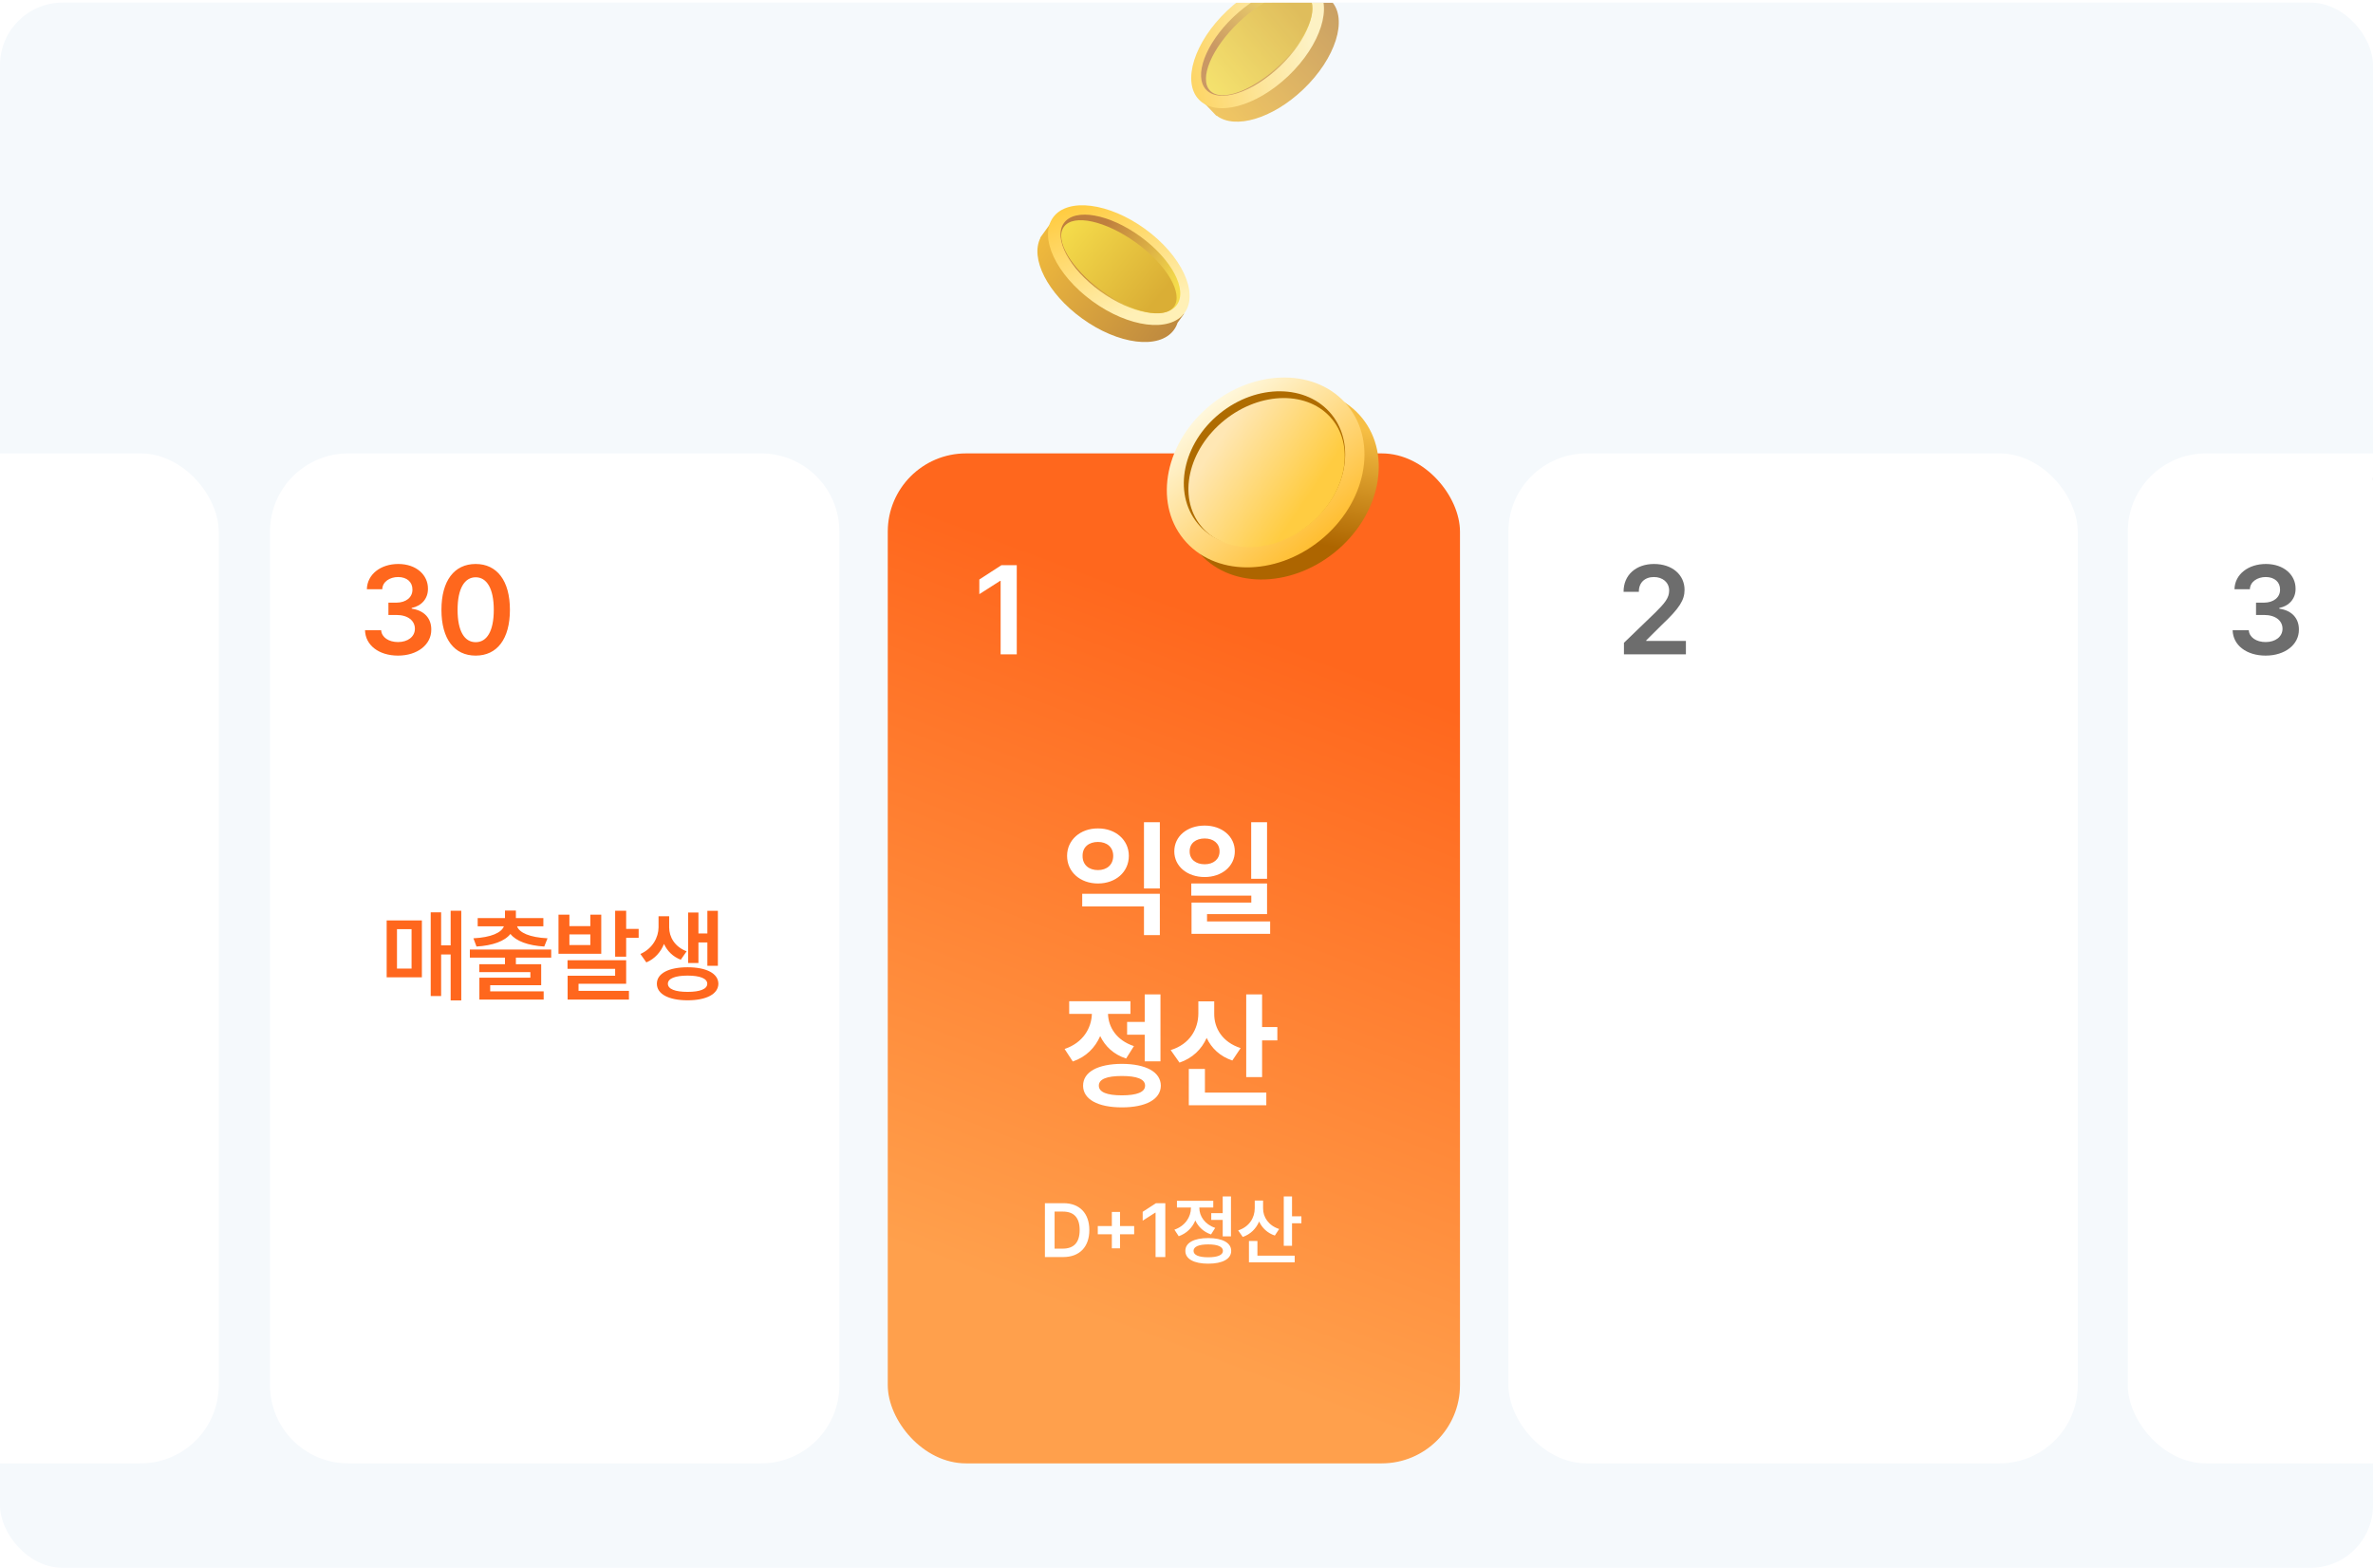
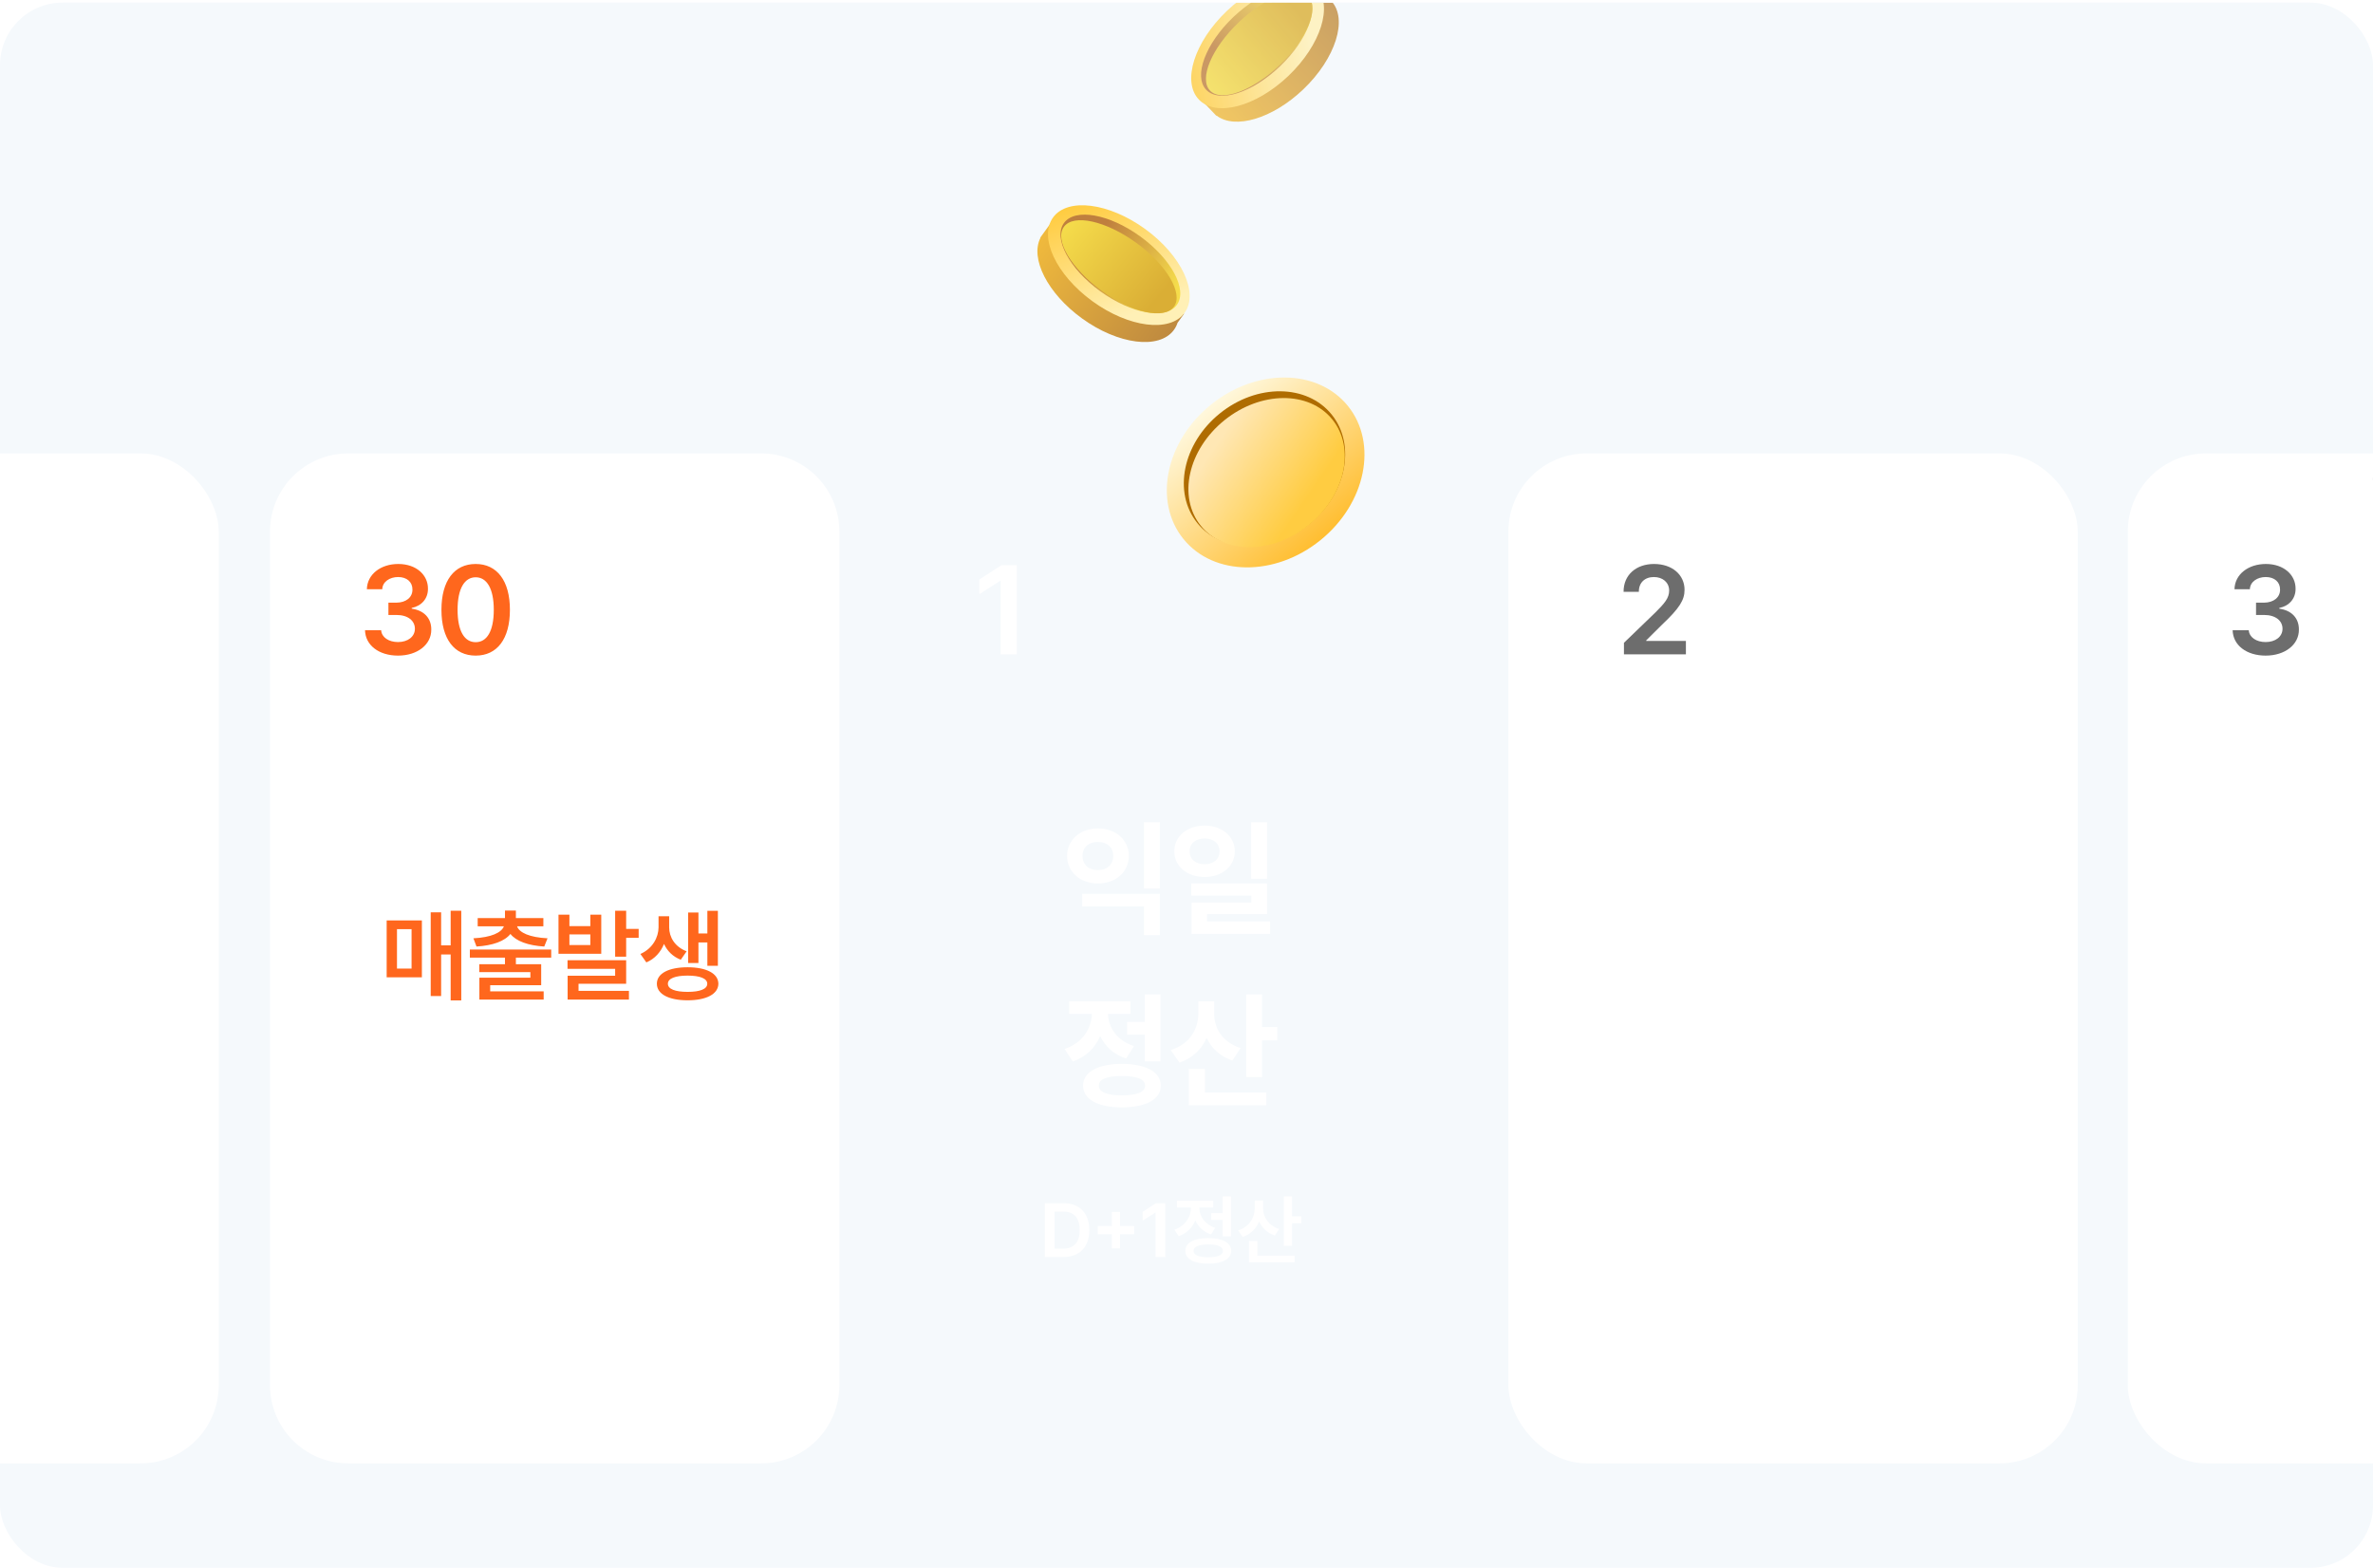
<svg xmlns="http://www.w3.org/2000/svg" width="758" height="501" viewBox="0 0 758 501" fill="none">
  <g clip-path="url(#clip0_278_338)">
    <rect y="0.834" width="758" height="500" rx="20" fill="#F5F9FC" />
    <g filter="url(#filter0_d_278_338)">
      <rect x="-112" y="144.834" width="181.874" height="322.631" rx="25" fill="white" />
    </g>
    <g filter="url(#filter1_d_278_338)">
      <path d="M86.242 169.834C86.242 156.027 97.435 144.834 111.242 144.834H243.116C256.923 144.834 268.116 156.027 268.116 169.834V442.465C268.116 456.272 256.923 467.465 243.116 467.465H111.242C97.435 467.465 86.242 456.272 86.242 442.465V169.834Z" fill="white" />
    </g>
    <g filter="url(#filter2_d_278_338)">
-       <rect x="283.576" y="144.834" width="182.783" height="322.631" rx="25" fill="url(#paint0_linear_278_338)" />
-     </g>
+       </g>
    <g filter="url(#filter3_d_278_338)">
      <rect x="481.818" y="144.834" width="181.874" height="322.631" rx="25" fill="white" />
    </g>
    <g filter="url(#filter4_d_278_338)">
      <rect x="679.669" y="144.834" width="181.874" height="322.631" rx="25" fill="white" />
    </g>
    <path d="M324.783 180.553V209.035H319.629V185.549H319.472L312.823 189.798V185.116L319.865 180.553H324.783Z" fill="white" />
    <path d="M127.14 209.429C121.042 209.429 116.714 206.124 116.596 201.325H121.75C121.907 203.606 124.189 205.101 127.14 205.101C130.287 205.101 132.529 203.37 132.529 200.853C132.529 198.295 130.326 196.446 126.628 196.446H124.071V192.512H126.628C129.657 192.512 131.782 190.821 131.743 188.342C131.782 185.942 129.972 184.329 127.179 184.329C124.504 184.329 122.183 185.824 122.104 188.224H117.186C117.304 183.425 121.632 180.159 127.218 180.159C133.001 180.159 136.739 183.7 136.699 188.067C136.739 191.253 134.614 193.575 131.506 194.204V194.44C135.519 194.991 137.801 197.548 137.762 201.128C137.801 205.927 133.316 209.429 127.14 209.429ZM151.945 209.429C145.099 209.429 141.008 204.118 141.008 194.794C141.008 185.51 145.099 180.159 151.945 180.159C158.751 180.159 162.881 185.51 162.881 194.794C162.881 204.118 158.79 209.429 151.945 209.429ZM151.945 205.141C155.525 205.141 157.728 201.639 157.728 194.794C157.728 187.988 155.485 184.408 151.945 184.408C148.404 184.408 146.162 187.988 146.162 194.794C146.162 201.639 148.365 205.141 151.945 205.141Z" fill="#FF671D" />
    <path d="M518.734 209.035V205.337L528.806 195.62C531.678 192.748 533.172 191.057 533.172 188.657C533.172 186.021 531.087 184.329 528.294 184.329C525.344 184.329 523.455 186.178 523.495 189.05H518.616C518.577 183.661 522.629 180.159 528.334 180.159C534.156 180.159 538.09 183.621 538.09 188.421C538.09 191.647 536.516 194.243 530.93 199.515L525.855 204.551V204.747H538.523V209.035H518.734Z" fill="#6D6D6D" />
    <path d="M723.707 209.429C717.609 209.429 713.282 206.124 713.164 201.325H718.317C718.475 203.606 720.756 205.101 723.707 205.101C726.854 205.101 729.097 203.37 729.097 200.853C729.097 198.295 726.894 196.446 723.196 196.446H720.638V192.512H723.196C726.225 192.512 728.349 190.821 728.31 188.342C728.349 185.942 726.54 184.329 723.746 184.329C721.071 184.329 718.75 185.824 718.671 188.224H713.754C713.872 183.425 718.199 180.159 723.786 180.159C729.569 180.159 733.306 183.7 733.267 188.067C733.306 191.253 731.182 193.575 728.074 194.204V194.44C732.087 194.991 734.368 197.548 734.329 201.128C734.368 205.927 729.884 209.429 723.707 209.429Z" fill="#6D6D6D" />
    <path d="M758.081 173.26V169.561L768.152 159.844C771.024 156.972 772.519 155.281 772.519 152.881C772.519 150.245 770.434 148.554 767.641 148.554C764.69 148.554 762.802 150.403 762.841 153.274H757.963C757.924 147.885 761.976 144.383 767.68 144.383C773.503 144.383 777.437 147.845 777.437 152.645C777.437 155.871 775.863 158.467 770.277 163.739L765.202 168.775V168.971H777.87V173.26H758.081Z" fill="#B6BCC8" />
    <path d="M147.342 290.924V319.571H143.951V304.899H140.909V318.177H137.582V291.431H140.909V301.983H143.951V290.924H147.342ZM134.761 294.029V312.187H123.511V294.029H134.761ZM126.807 296.818V309.399H131.466V296.818H126.807ZM176.07 303.314V305.913H164.788V308.004H172.869V314.723H156.58V316.687H173.661V319.318H153.126V312.314H169.415V310.54H153.094V308.004H161.302V305.913H150.084V303.314H176.07ZM164.788 290.86V293.269H173.566V295.899H165.168C165.85 297.927 169.177 299.448 174.897 299.733L173.851 302.364C168.718 302.047 164.851 300.652 163.045 298.339C161.239 300.652 157.388 302.047 152.207 302.364L151.225 299.733C156.881 299.448 160.209 297.927 160.954 295.899H152.587V293.269H161.302V290.86H164.788ZM181.885 292.191V295.835H188.572V292.191H192.058V304.677H178.399V292.191H181.885ZM181.885 301.888H188.572V298.497H181.885V301.888ZM200.012 290.924V296.723H204.005V299.575H200.012V305.596H196.494V290.924H200.012ZM200.012 306.737V314.247H184.801V316.529H200.899V319.318H181.315V311.68H196.494V309.494H181.283V306.737H200.012ZM213.75 296.247C213.75 299.353 215.556 302.459 219.327 303.885L217.458 306.578C214.907 305.596 213.132 303.774 212.102 301.54C211.056 304.106 209.187 306.293 206.461 307.434L204.56 304.74C208.49 302.997 210.328 299.416 210.359 296.247V292.698H213.75V296.247ZM229.31 290.955V308.511H225.951V301.064H223.099V307.624H219.803V291.494H223.099V298.18H225.951V290.955H229.31ZM219.644 308.987C225.634 308.987 229.437 310.951 229.468 314.247C229.437 317.543 225.634 319.539 219.644 319.539C213.592 319.539 209.821 317.543 209.821 314.247C209.821 310.951 213.592 308.987 219.644 308.987ZM219.644 311.649C215.683 311.649 213.338 312.568 213.338 314.247C213.338 315.958 215.683 316.846 219.644 316.846C223.574 316.846 225.919 315.958 225.919 314.247C225.919 312.568 223.574 311.649 219.644 311.649Z" fill="#FF671D" />
    <path d="M339.62 401.555H333.774V384.348H339.715C344.849 384.348 347.963 387.58 347.963 392.928C347.963 398.299 344.849 401.555 339.62 401.555ZM336.863 398.87H339.454C343.043 398.87 344.873 396.897 344.873 392.928C344.873 388.982 343.043 387.034 339.549 387.034H336.863V398.87ZM355.153 398.775V394.283H350.661V391.644H355.153V387.152H357.767V391.644H362.283V394.283H357.767V398.775H355.153ZM372.23 384.348V401.555H369.117V387.366H369.022L365.005 389.933V387.105L369.259 384.348H372.23ZM393.205 382.185V394.948H390.567V389.695H386.907V387.533H390.567V382.185H393.205ZM385.933 395.495C390.496 395.495 393.277 396.992 393.277 399.583C393.277 402.173 390.496 403.671 385.933 403.671C381.393 403.671 378.612 402.173 378.636 399.583C378.612 396.992 381.393 395.495 385.933 395.495ZM385.933 397.515C382.938 397.515 381.25 398.228 381.25 399.583C381.25 400.914 382.938 401.627 385.933 401.627C388.927 401.627 390.638 400.914 390.638 399.583C390.638 398.228 388.927 397.515 385.933 397.515ZM383.104 385.869C383.104 388.483 384.839 391.122 388.167 392.239L386.836 394.33C384.447 393.522 382.748 391.882 381.821 389.862C380.87 392.155 379.076 393.986 376.521 394.901L375.142 392.809C378.588 391.621 380.418 388.721 380.418 385.893V385.726H375.95V383.587H387.549V385.726H383.104V385.869ZM403.461 385.988C403.438 388.816 405.22 391.502 408.595 392.595L407.217 394.687C404.828 393.879 403.141 392.262 402.202 390.195C401.239 392.476 399.469 394.259 396.973 395.138L395.499 393.047C399.041 391.906 400.799 389.006 400.799 385.964V383.516H403.461V385.988ZM412.707 382.185V388.531H415.702V390.765H412.707V397.967H410.069V382.185H412.707ZM413.563 401.104V403.243H398.946V396.422H401.655V401.104H413.563Z" fill="white" />
    <path d="M370.486 285.512V298.703H365.415V289.552H345.688V285.512H370.486ZM370.486 262.655V283.808H365.415V262.655H370.486ZM350.719 264.636C356.344 264.596 360.582 268.32 360.582 273.39C360.582 278.58 356.344 282.224 350.719 282.224C345.094 282.224 340.856 278.58 340.856 273.39C340.856 268.32 345.094 264.596 350.719 264.636ZM350.719 268.954C347.827 268.954 345.767 270.578 345.807 273.39C345.767 276.282 347.827 277.946 350.719 277.946C353.531 277.946 355.591 276.282 355.591 273.39C355.591 270.578 353.531 268.954 350.719 268.954ZM384.806 263.725C390.273 263.725 394.432 267.132 394.432 271.964C394.432 276.718 390.273 280.164 384.806 280.164C379.221 280.164 375.101 276.718 375.101 271.964C375.101 267.132 379.221 263.725 384.806 263.725ZM384.806 267.845C382.033 267.845 379.973 269.35 380.013 271.964C379.973 274.539 382.033 276.084 384.806 276.084C387.539 276.084 389.56 274.539 389.56 271.964C389.56 269.35 387.539 267.845 384.806 267.845ZM404.731 262.655V280.719H399.661V262.655H404.731ZM404.731 282.224V292.008H385.559V294.345H405.721V298.307H380.607V288.324H399.7V286.106H380.528V282.224H404.731ZM370.684 317.655V339.046H365.653V330.529H360.028V326.449H365.653V317.655H370.684ZM358.364 339.838C366.049 339.878 370.763 342.413 370.802 346.81C370.763 351.167 366.049 353.742 358.364 353.742C350.679 353.742 345.966 351.167 345.966 346.81C345.966 342.413 350.679 339.878 358.364 339.838ZM358.364 343.72C353.571 343.72 350.996 344.711 350.996 346.81C350.996 348.87 353.571 349.9 358.364 349.9C363.157 349.9 365.772 348.87 365.772 346.81C365.772 344.711 363.157 343.72 358.364 343.72ZM361.097 319.834V323.875H353.928C354.046 328.074 356.582 332.312 362.207 334.174L359.711 338.135C355.73 336.848 352.997 334.233 351.432 330.965C349.828 334.649 346.956 337.62 342.678 339.086L340.063 335.085C345.985 333.104 348.639 328.39 348.778 323.875H341.529V319.834H361.097ZM387.856 323.835C387.817 328.43 390.431 332.906 396.294 334.808L393.64 338.769C389.698 337.442 386.985 334.847 385.44 331.559C383.816 335.184 380.944 338.016 376.765 339.442L373.952 335.441C380.092 333.54 382.746 328.707 382.786 323.795V319.874H387.856V323.835ZM403.147 317.655V328.074H408.019V332.352H403.147V344.077H398.076V317.655H403.147ZM404.494 349.028V353.069H379.736V341.462H384.885V349.028H404.494Z" fill="white" />
-     <ellipse cx="408.845" cy="154.79" rx="33.786" ry="27.83" transform="rotate(-38.963 408.845 154.79)" fill="url(#paint1_linear_278_338)" />
    <ellipse cx="404.282" cy="150.919" rx="33.786" ry="27.83" transform="rotate(-38.963 404.282 150.919)" fill="url(#paint2_linear_278_338)" />
    <ellipse cx="403.914" cy="149.753" rx="27.583" ry="22.721" transform="rotate(-38.963 403.914 149.753)" fill="#AF6C00" />
    <ellipse cx="404.585" cy="150.982" rx="27.008" ry="21.488" transform="rotate(-38.963 404.585 150.982)" fill="url(#paint3_linear_278_338)" />
    <path fill-rule="evenodd" clip-rule="evenodd" d="M345.568 101.677C357.157 110.097 370.327 111.757 374.984 105.385C375.493 104.688 375.879 103.925 376.148 103.106L378.22 100.243L376.587 99.091C376.123 92.727 370.853 84.722 362.43 78.603C353.635 72.213 343.929 69.717 337.725 71.67L336.154 70.561L333.124 74.749C333.087 74.797 333.051 74.846 333.015 74.895C332.964 74.965 332.914 75.036 332.865 75.107L332.284 75.91L332.357 75.961C328.974 82.536 334.596 93.707 345.568 101.677Z" fill="url(#paint4_linear_278_338)" />
    <ellipse cx="25.942" cy="14.289" rx="25.942" ry="14.289" transform="matrix(0.809 0.588 -0.59 0.807 344.826 57.912)" fill="url(#paint5_linear_278_338)" />
    <ellipse cx="22.273" cy="10.837" rx="22.273" ry="10.837" transform="matrix(0.809 0.588 -0.59 0.807 346.263 62.47)" fill="url(#paint6_linear_278_338)" />
    <ellipse cx="21.717" cy="9.453" rx="21.717" ry="9.453" transform="matrix(0.809 0.588 -0.59 0.807 345.417 64.822)" fill="url(#paint7_linear_278_338)" />
    <g opacity="0.8">
      <path fill-rule="evenodd" clip-rule="evenodd" d="M416.278 28.567C426.65 18.686 430.657 6.031 425.23 0.302C424.636 -0.324 423.955 -0.841 423.198 -1.254L420.755 -3.808L419.328 -2.41C412.985 -3.101 404.16 0.639 396.623 7.82C388.752 15.319 384.547 24.416 385.348 30.87L383.975 32.215L387.548 35.951C387.589 35.996 387.63 36.041 387.672 36.085C387.731 36.148 387.792 36.21 387.853 36.27L388.538 36.987L388.602 36.925C394.459 41.437 406.46 37.922 416.278 28.567Z" fill="url(#paint8_linear_278_338)" />
      <ellipse cx="25.942" cy="14.289" rx="25.942" ry="14.289" transform="matrix(0.724 -0.69 0.688 0.726 373.097 21.405)" fill="url(#paint9_linear_278_338)" />
      <ellipse cx="22.273" cy="10.837" rx="22.273" ry="10.837" transform="matrix(0.724 -0.69 0.688 0.726 377.839 20.814)" fill="url(#paint10_linear_278_338)" />
      <ellipse cx="21.717" cy="9.453" rx="21.717" ry="9.453" transform="matrix(0.724 -0.69 0.688 0.726 380 22.069)" fill="url(#paint11_linear_278_338)" />
    </g>
  </g>
  <defs>
    <filter id="filter0_d_278_338" x="-142" y="114.834" width="241.874" height="382.631" filterUnits="userSpaceOnUse" color-interpolation-filters="sRGB">
      <feFlood flood-opacity="0" result="BackgroundImageFix" />
      <feColorMatrix in="SourceAlpha" type="matrix" values="0 0 0 0 0 0 0 0 0 0 0 0 0 0 0 0 0 0 127 0" result="hardAlpha" />
      <feOffset />
      <feGaussianBlur stdDeviation="15" />
      <feComposite in2="hardAlpha" operator="out" />
      <feColorMatrix type="matrix" values="0 0 0 0 0.451 0 0 0 0 0.601 0 0 0 0 0.925 0 0 0 0.28 0" />
      <feBlend mode="normal" in2="BackgroundImageFix" result="effect1_dropShadow_278_338" />
      <feBlend mode="normal" in="SourceGraphic" in2="effect1_dropShadow_278_338" result="shape" />
    </filter>
    <filter id="filter1_d_278_338" x="56.242" y="114.834" width="241.874" height="382.631" filterUnits="userSpaceOnUse" color-interpolation-filters="sRGB">
      <feFlood flood-opacity="0" result="BackgroundImageFix" />
      <feColorMatrix in="SourceAlpha" type="matrix" values="0 0 0 0 0 0 0 0 0 0 0 0 0 0 0 0 0 0 127 0" result="hardAlpha" />
      <feOffset />
      <feGaussianBlur stdDeviation="15" />
      <feComposite in2="hardAlpha" operator="out" />
      <feColorMatrix type="matrix" values="0 0 0 0 0.451 0 0 0 0 0.601 0 0 0 0 0.925 0 0 0 0.28 0" />
      <feBlend mode="normal" in2="BackgroundImageFix" result="effect1_dropShadow_278_338" />
      <feBlend mode="normal" in="SourceGraphic" in2="effect1_dropShadow_278_338" result="shape" />
    </filter>
    <filter id="filter2_d_278_338" x="253.576" y="114.834" width="242.783" height="382.631" filterUnits="userSpaceOnUse" color-interpolation-filters="sRGB">
      <feFlood flood-opacity="0" result="BackgroundImageFix" />
      <feColorMatrix in="SourceAlpha" type="matrix" values="0 0 0 0 0 0 0 0 0 0 0 0 0 0 0 0 0 0 127 0" result="hardAlpha" />
      <feOffset />
      <feGaussianBlur stdDeviation="15" />
      <feComposite in2="hardAlpha" operator="out" />
      <feColorMatrix type="matrix" values="0 0 0 0 0.451 0 0 0 0 0.601 0 0 0 0 0.925 0 0 0 0.28 0" />
      <feBlend mode="normal" in2="BackgroundImageFix" result="effect1_dropShadow_278_338" />
      <feBlend mode="normal" in="SourceGraphic" in2="effect1_dropShadow_278_338" result="shape" />
    </filter>
    <filter id="filter3_d_278_338" x="451.818" y="114.834" width="241.874" height="382.631" filterUnits="userSpaceOnUse" color-interpolation-filters="sRGB">
      <feFlood flood-opacity="0" result="BackgroundImageFix" />
      <feColorMatrix in="SourceAlpha" type="matrix" values="0 0 0 0 0 0 0 0 0 0 0 0 0 0 0 0 0 0 127 0" result="hardAlpha" />
      <feOffset />
      <feGaussianBlur stdDeviation="15" />
      <feComposite in2="hardAlpha" operator="out" />
      <feColorMatrix type="matrix" values="0 0 0 0 0.451 0 0 0 0 0.601 0 0 0 0 0.925 0 0 0 0.28 0" />
      <feBlend mode="normal" in2="BackgroundImageFix" result="effect1_dropShadow_278_338" />
      <feBlend mode="normal" in="SourceGraphic" in2="effect1_dropShadow_278_338" result="shape" />
    </filter>
    <filter id="filter4_d_278_338" x="649.669" y="114.834" width="241.874" height="382.631" filterUnits="userSpaceOnUse" color-interpolation-filters="sRGB">
      <feFlood flood-opacity="0" result="BackgroundImageFix" />
      <feColorMatrix in="SourceAlpha" type="matrix" values="0 0 0 0 0 0 0 0 0 0 0 0 0 0 0 0 0 0 127 0" result="hardAlpha" />
      <feOffset />
      <feGaussianBlur stdDeviation="15" />
      <feComposite in2="hardAlpha" operator="out" />
      <feColorMatrix type="matrix" values="0 0 0 0 0.451 0 0 0 0 0.601 0 0 0 0 0.925 0 0 0 0.28 0" />
      <feBlend mode="normal" in2="BackgroundImageFix" result="effect1_dropShadow_278_338" />
      <feBlend mode="normal" in="SourceGraphic" in2="effect1_dropShadow_278_338" result="shape" />
    </filter>
    <linearGradient id="paint0_linear_278_338" x1="441.967" y1="467.465" x2="524.365" y2="248.112" gradientUnits="userSpaceOnUse">
      <stop offset="0.044" stop-color="#FFA04C" />
      <stop offset="1" stop-color="#FF671D" />
    </linearGradient>
    <linearGradient id="paint1_linear_278_338" x1="437.157" y1="153.996" x2="407.815" y2="178.943" gradientUnits="userSpaceOnUse">
      <stop stop-color="#F6BE44" />
      <stop offset="1" stop-color="#AD6500" />
    </linearGradient>
    <linearGradient id="paint2_linear_278_338" x1="402.942" y1="116.268" x2="404.282" y2="178.749" gradientUnits="userSpaceOnUse">
      <stop stop-color="#FFFFF2" />
      <stop offset="1" stop-color="#FFBE31" />
    </linearGradient>
    <linearGradient id="paint3_linear_278_338" x1="415.474" y1="163.776" x2="405.805" y2="131.385" gradientUnits="userSpaceOnUse">
      <stop stop-color="#FFCC41" />
      <stop offset="1" stop-color="#FFE7B4" />
    </linearGradient>
    <linearGradient id="paint4_linear_278_338" x1="330.029" y1="78.398" x2="372.071" y2="108.818" gradientUnits="userSpaceOnUse">
      <stop stop-color="#F0BA3D" />
      <stop offset="1" stop-color="#BF8A3F" />
    </linearGradient>
    <linearGradient id="paint5_linear_278_338" x1="5.5" y1="1.877" x2="39.335" y2="23.684" gradientUnits="userSpaceOnUse">
      <stop stop-color="#FFCB3E" />
      <stop offset="1" stop-color="#FFF0B6" />
    </linearGradient>
    <linearGradient id="paint6_linear_278_338" x1="41.018" y1="7.223" x2="11.201" y2="8.655" gradientUnits="userSpaceOnUse">
      <stop stop-color="#F5DC4B" />
      <stop offset="1" stop-color="#BF7F3E" />
    </linearGradient>
    <linearGradient id="paint7_linear_278_338" x1="1.3607e-08" y1="9.453" x2="37.647" y2="11.56" gradientUnits="userSpaceOnUse">
      <stop stop-color="#F5DC4B" />
      <stop offset="1" stop-color="#DAAE35" />
    </linearGradient>
    <linearGradient id="paint8_linear_278_338" x1="390.578" y1="39.654" x2="428.081" y2="3.786" gradientUnits="userSpaceOnUse">
      <stop stop-color="#F0BA3D" />
      <stop offset="1" stop-color="#BF8A3F" />
    </linearGradient>
    <linearGradient id="paint9_linear_278_338" x1="5.5" y1="1.877" x2="39.335" y2="23.684" gradientUnits="userSpaceOnUse">
      <stop stop-color="#FFCB3E" />
      <stop offset="1" stop-color="#FFF0B6" />
    </linearGradient>
    <linearGradient id="paint10_linear_278_338" x1="41.018" y1="7.223" x2="11.201" y2="8.655" gradientUnits="userSpaceOnUse">
      <stop stop-color="#F5DC4B" />
      <stop offset="1" stop-color="#BF7F3E" />
    </linearGradient>
    <linearGradient id="paint11_linear_278_338" x1="1.3607e-08" y1="9.453" x2="37.647" y2="11.56" gradientUnits="userSpaceOnUse">
      <stop stop-color="#F5DC4B" />
      <stop offset="1" stop-color="#DAAE35" />
    </linearGradient>
    <clipPath id="clip0_278_338">
      <rect y="0.834" width="758" height="500" rx="20" fill="white" />
    </clipPath>
  </defs>
</svg>